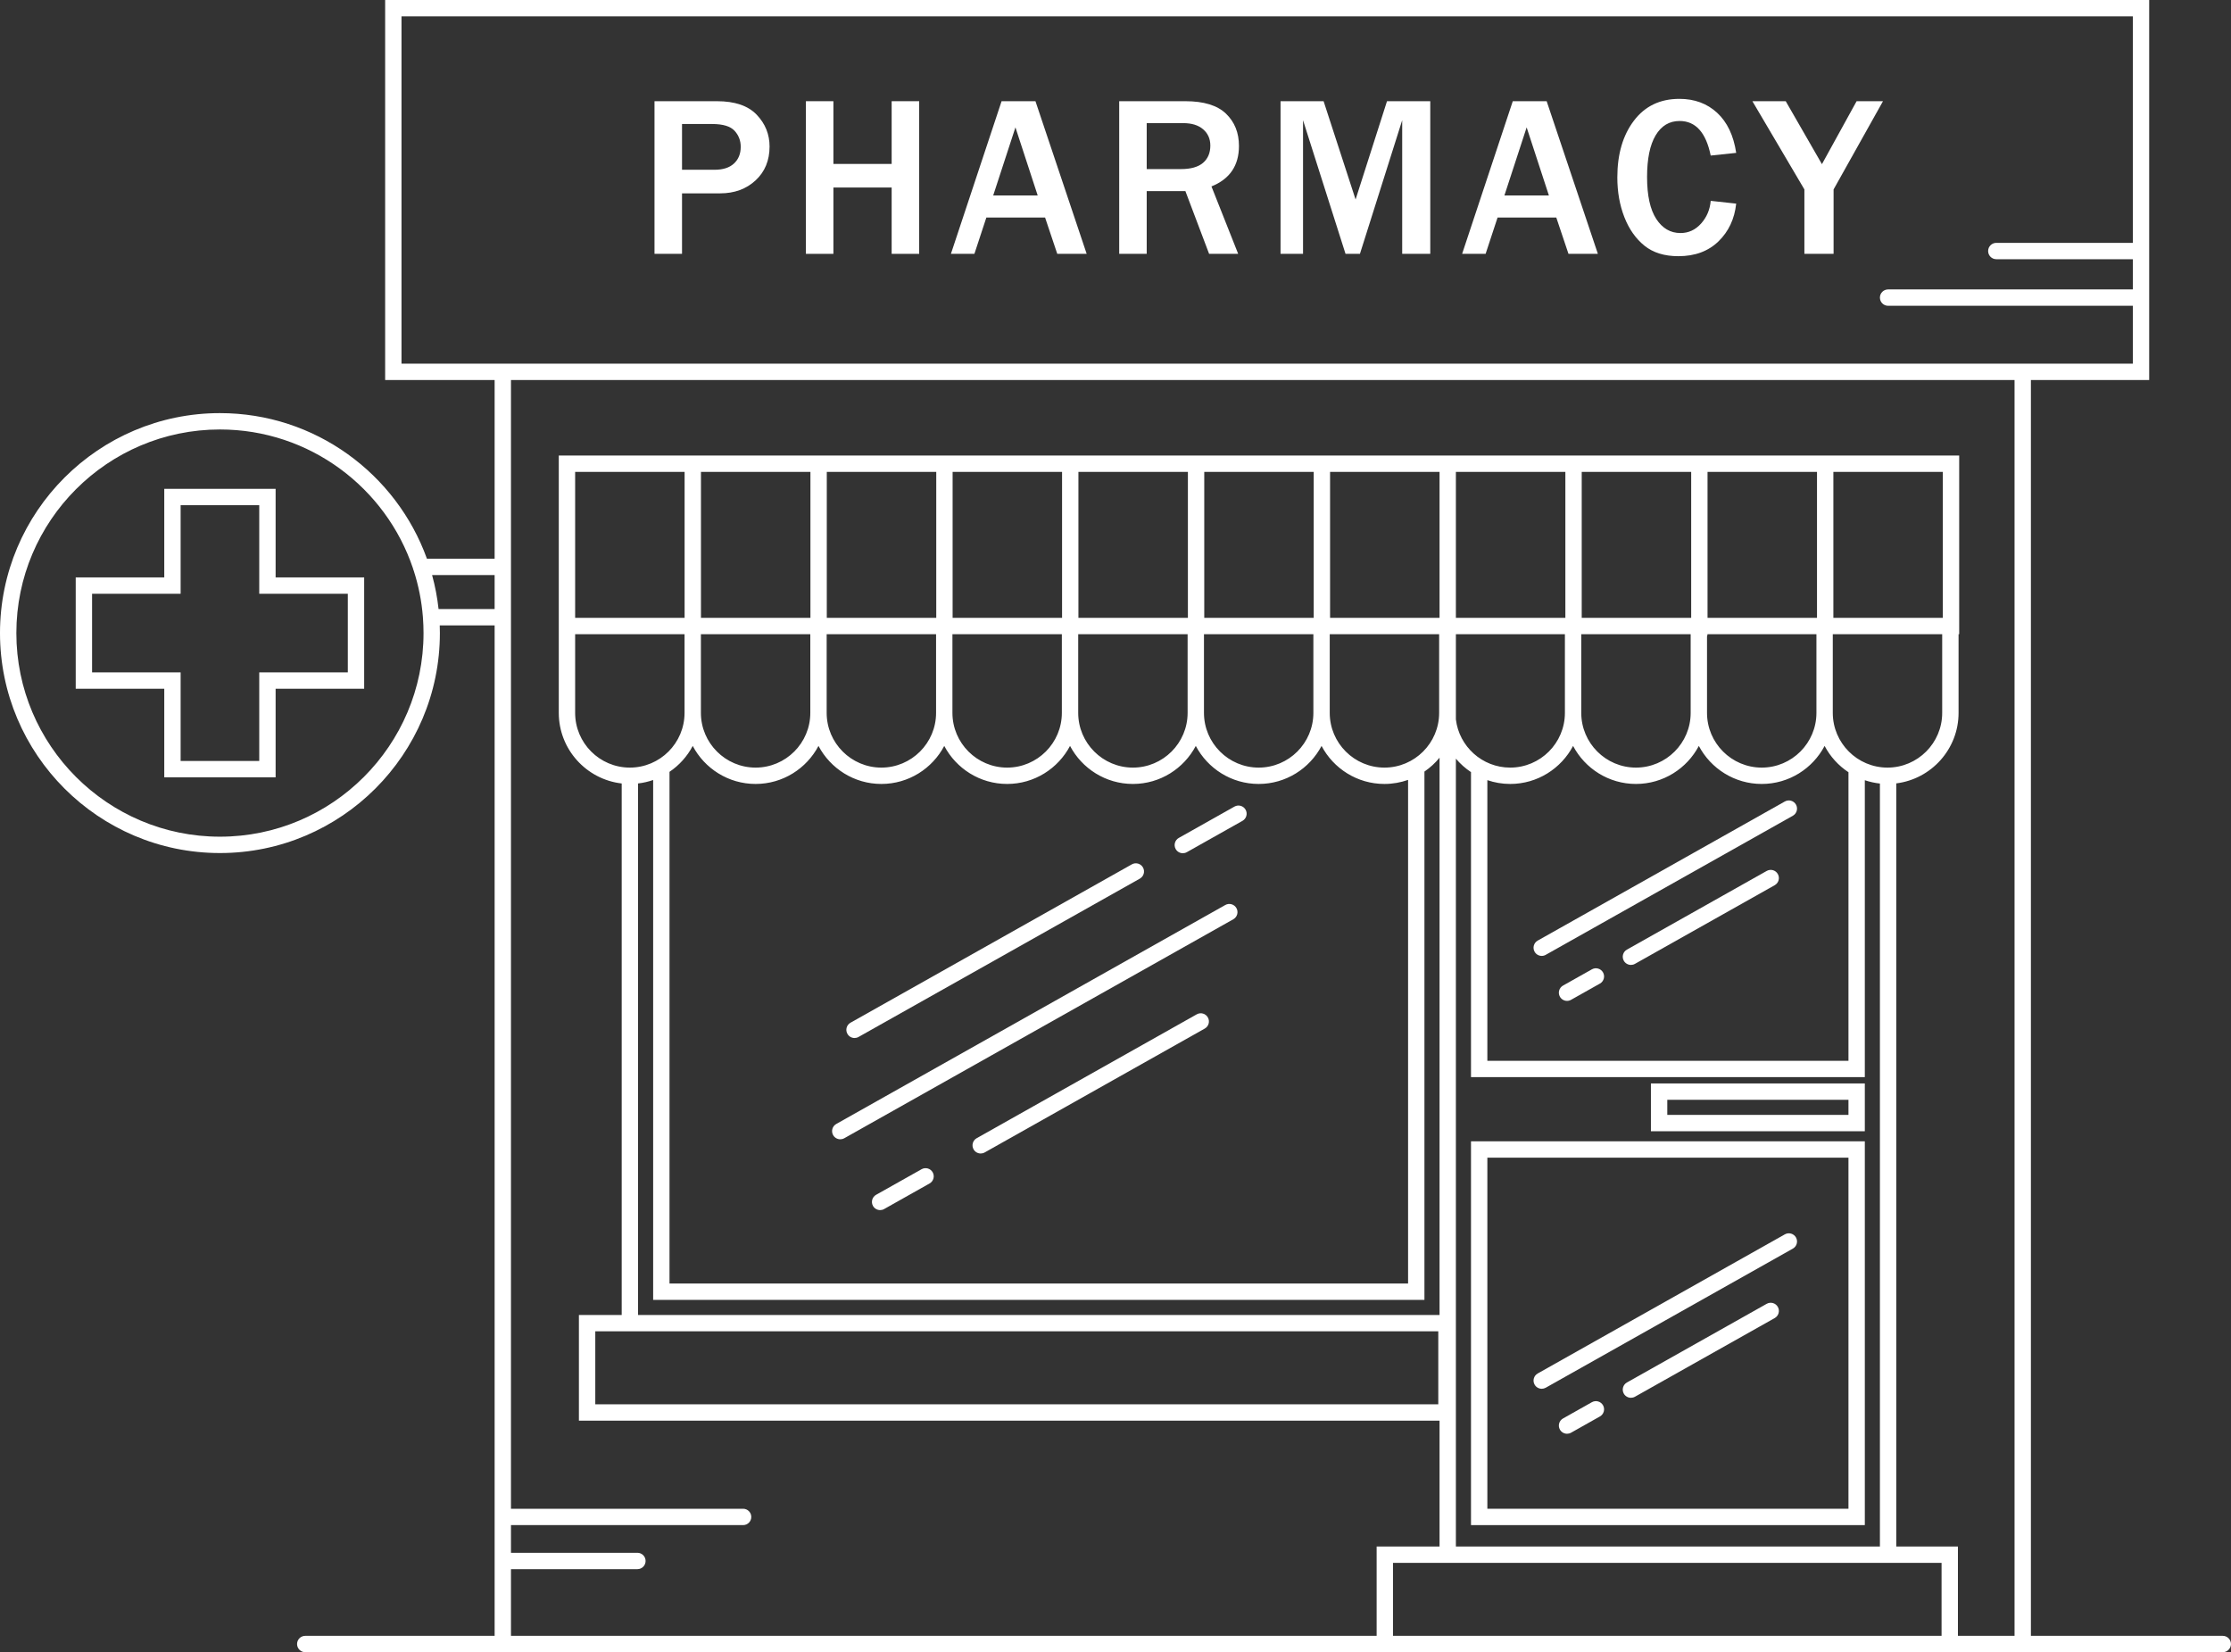
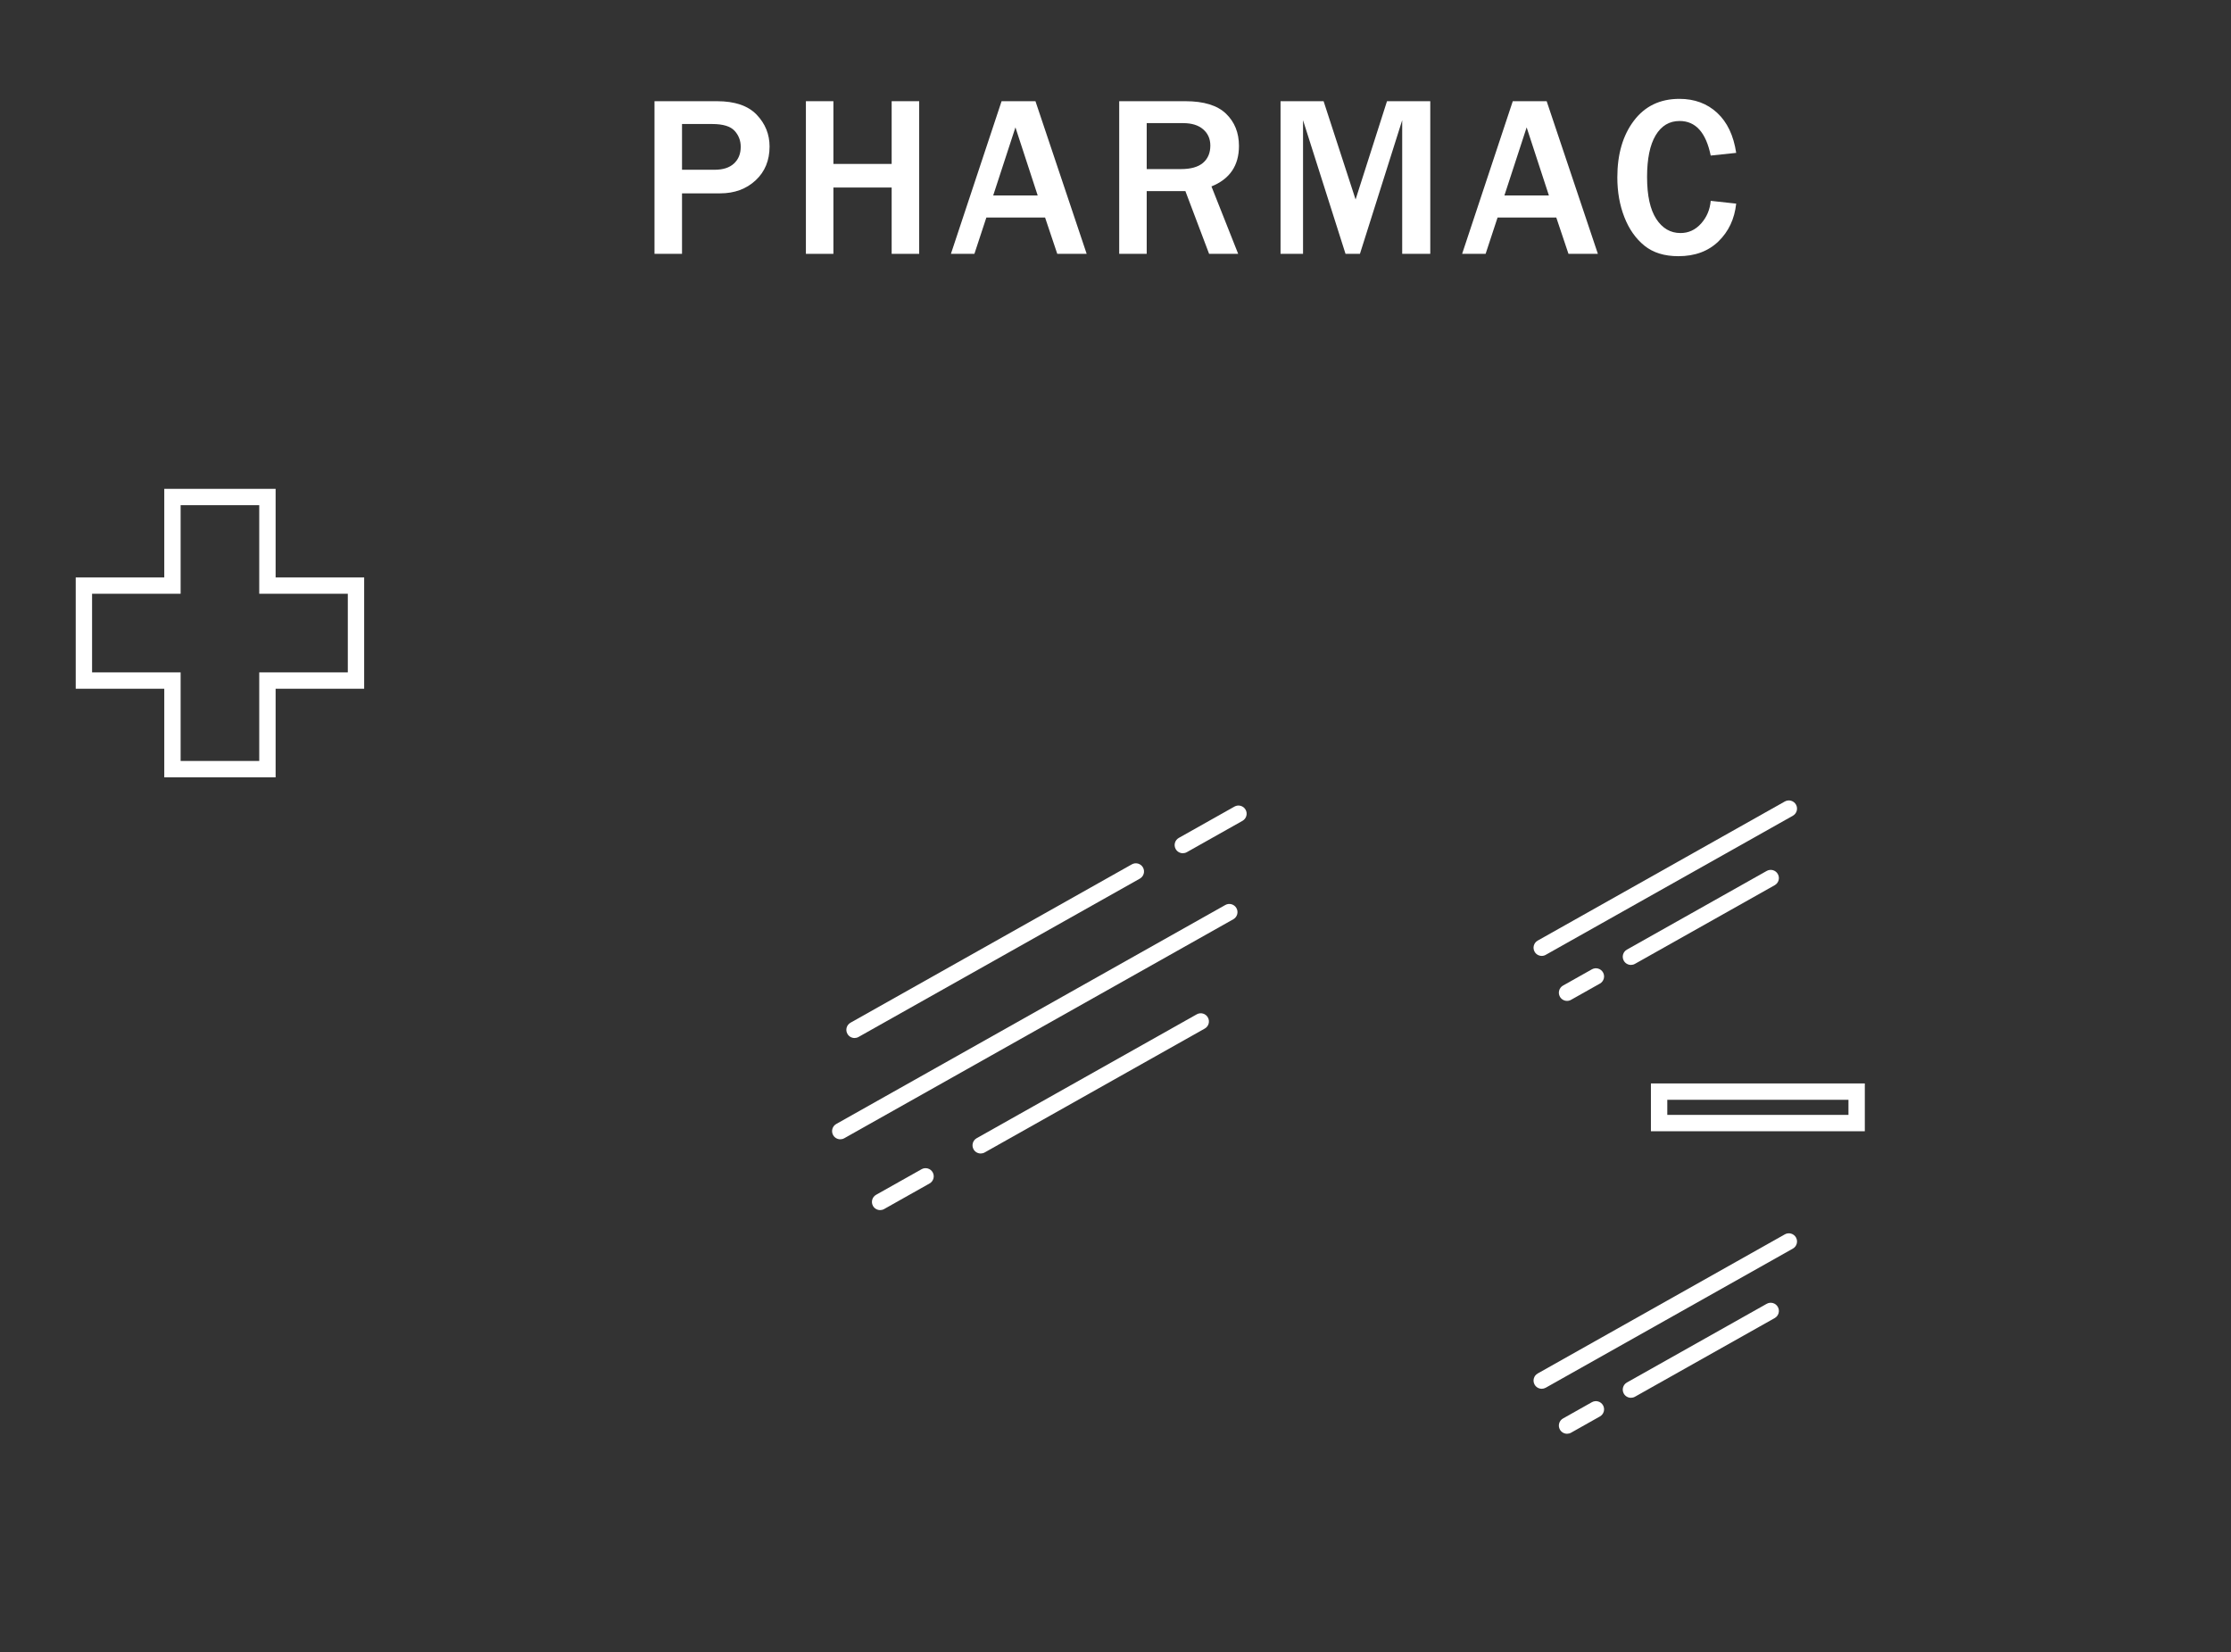
<svg xmlns="http://www.w3.org/2000/svg" fill="#000000" height="363" preserveAspectRatio="xMidYMid meet" version="1" viewBox="0.0 0.0 490.2 363.0" width="490.2" zoomAndPan="magnify">
  <rect x="0.0" y="0.0" width="490.2" height="363.0" fill="#333333" stroke="none" />
  <defs>
    <clipPath id="a">
      <path d="M 0 0 L 490.191 0 L 490.191 362.988 L 0 362.988 Z M 0 0" />
    </clipPath>
  </defs>
  <g>
    <g id="change1_1">
-       <path d="M 326.805 254.34 L 406.148 254.34 L 406.148 331.473 L 326.805 331.473 Z M 323.211 335.066 L 409.742 335.066 L 409.742 250.746 L 323.211 250.746 L 323.211 335.066" fill="#ffffff" />
-     </g>
+       </g>
    <g id="change1_2">
      <path d="M 366.34 241.625 L 406.148 241.625 L 406.148 244.941 L 366.34 244.941 Z M 362.742 248.535 L 409.742 248.535 L 409.742 238.031 L 362.742 238.031 L 362.742 248.535" fill="#ffffff" />
    </g>
    <g id="change1_3">
      <path d="M 76.422 130.449 L 76.422 147.723 L 56.961 147.723 L 56.961 167.184 L 39.688 167.184 L 39.688 147.723 L 20.23 147.723 L 20.23 130.449 L 39.688 130.449 L 39.688 110.992 L 56.961 110.992 L 56.961 130.449 Z M 60.559 107.398 L 36.094 107.398 L 36.094 126.855 L 16.637 126.855 L 16.637 151.316 L 36.094 151.316 L 36.094 170.777 L 60.559 170.777 L 60.559 151.316 L 80.016 151.316 L 80.016 126.855 L 60.559 126.855 L 60.559 107.398" fill="#ffffff" />
    </g>
    <g id="change1_4">
      <path d="M 271.238 177.207 L 259.008 184.09 C 258.145 184.574 257.84 185.672 258.324 186.535 C 258.656 187.121 259.266 187.453 259.891 187.453 C 260.191 187.453 260.492 187.379 260.773 187.223 L 273 180.34 C 273.863 179.852 274.172 178.758 273.684 177.891 C 273.199 177.027 272.102 176.723 271.238 177.207" fill="#ffffff" />
    </g>
    <g id="change1_5">
      <path d="M 187.762 228.051 C 188.059 228.051 188.363 227.977 188.641 227.82 L 250.453 193.031 C 251.316 192.543 251.621 191.445 251.137 190.582 C 250.648 189.719 249.555 189.41 248.688 189.898 L 186.879 224.688 C 186.012 225.172 185.707 226.27 186.195 227.133 C 186.523 227.719 187.133 228.051 187.762 228.051" fill="#ffffff" />
    </g>
    <g id="change1_6">
      <path d="M 269.223 198.828 L 183.742 246.938 C 182.879 247.426 182.57 248.52 183.059 249.387 C 183.391 249.973 184 250.301 184.629 250.301 C 184.926 250.301 185.227 250.227 185.508 250.07 L 270.988 201.961 C 271.852 201.473 272.16 200.379 271.672 199.512 C 271.184 198.648 270.09 198.34 269.223 198.828" fill="#ffffff" />
    </g>
    <g id="change1_7">
      <path d="M 262.949 222.848 L 214.602 250.059 C 213.734 250.547 213.43 251.641 213.914 252.508 C 214.246 253.094 214.855 253.422 215.484 253.422 C 215.781 253.422 216.086 253.348 216.363 253.191 L 264.711 225.977 C 265.578 225.492 265.883 224.395 265.395 223.531 C 264.91 222.664 263.812 222.359 262.949 222.848" fill="#ffffff" />
    </g>
    <g id="change1_8">
      <path d="M 202.484 256.879 L 192.5 262.496 C 191.637 262.984 191.328 264.078 191.816 264.945 C 192.145 265.527 192.758 265.859 193.383 265.859 C 193.684 265.859 193.984 265.785 194.262 265.629 L 204.246 260.008 C 205.113 259.523 205.418 258.426 204.934 257.562 C 204.445 256.695 203.348 256.391 202.484 256.879" fill="#ffffff" />
    </g>
    <g id="change1_9">
      <path d="M 392.168 176.086 L 337.871 206.648 C 337.004 207.133 336.699 208.23 337.184 209.094 C 337.516 209.68 338.125 210.012 338.754 210.012 C 339.051 210.012 339.355 209.938 339.633 209.777 L 393.93 179.219 C 394.797 178.73 395.102 177.637 394.617 176.77 C 394.129 175.906 393.031 175.602 392.168 176.086" fill="#ffffff" />
    </g>
    <g id="change1_10">
      <path d="M 388.184 191.344 L 357.469 208.629 C 356.605 209.117 356.301 210.211 356.785 211.074 C 357.117 211.66 357.727 211.992 358.352 211.992 C 358.652 211.992 358.953 211.918 359.234 211.762 L 389.945 194.477 C 390.809 193.988 391.117 192.895 390.629 192.027 C 390.145 191.164 389.047 190.855 388.184 191.344" fill="#ffffff" />
    </g>
    <g id="change1_11">
      <path d="M 349.773 212.961 L 343.434 216.527 C 342.566 217.016 342.262 218.113 342.746 218.977 C 343.078 219.562 343.688 219.895 344.316 219.895 C 344.613 219.895 344.918 219.82 345.195 219.66 L 351.535 216.094 C 352.402 215.605 352.707 214.512 352.223 213.645 C 351.734 212.781 350.637 212.473 349.773 212.961" fill="#ffffff" />
    </g>
    <g id="change1_12">
      <path d="M 392.168 271.188 L 337.871 301.75 C 337.004 302.234 336.699 303.332 337.184 304.195 C 337.516 304.781 338.125 305.113 338.754 305.113 C 339.051 305.113 339.355 305.035 339.633 304.883 L 393.93 274.32 C 394.797 273.832 395.102 272.738 394.617 271.871 C 394.129 271.008 393.031 270.699 392.168 271.188" fill="#ffffff" />
    </g>
    <g id="change1_13">
      <path d="M 388.184 286.445 L 357.469 303.73 C 356.605 304.219 356.301 305.312 356.785 306.18 C 357.117 306.766 357.727 307.094 358.352 307.094 C 358.652 307.094 358.953 307.02 359.234 306.863 L 389.945 289.578 C 390.809 289.09 391.117 287.992 390.629 287.129 C 390.145 286.266 389.047 285.961 388.184 286.445" fill="#ffffff" />
    </g>
    <g id="change1_14">
      <path d="M 349.773 308.062 L 343.434 311.633 C 342.566 312.117 342.262 313.215 342.746 314.078 C 343.078 314.664 343.688 314.996 344.316 314.996 C 344.613 314.996 344.918 314.922 345.195 314.766 L 351.535 311.195 C 352.402 310.707 352.707 309.613 352.223 308.746 C 351.734 307.883 350.637 307.574 349.773 308.062" fill="#ffffff" />
    </g>
    <g id="change1_15">
      <path d="M 161.277 35.918 C 160.297 36.836 158.871 37.297 157.004 37.297 L 149.855 37.297 L 149.855 27.246 L 156.465 27.246 C 158.84 27.246 160.48 27.738 161.391 28.723 C 162.297 29.703 162.754 30.883 162.754 32.258 C 162.754 33.781 162.262 35.004 161.277 35.918 Z M 157.543 22.234 L 143.809 22.234 L 143.809 55.77 L 149.855 55.77 L 149.855 42.48 L 158.23 42.48 C 161.379 42.48 163.973 41.527 166.02 39.629 C 168.066 37.73 169.09 35.246 169.09 32.184 C 169.09 29.5 168.145 27.168 166.254 25.195 C 164.363 23.223 161.457 22.234 157.543 22.234" fill="#ffffff" />
    </g>
    <g id="change1_16">
      <path d="M 195.918 36.016 L 183.117 36.016 L 183.117 22.234 L 177.074 22.234 L 177.074 55.77 L 183.117 55.77 L 183.117 41.199 L 195.918 41.199 L 195.918 55.77 L 201.965 55.77 L 201.965 22.234 L 195.918 22.234 L 195.918 36.016" fill="#ffffff" />
    </g>
    <g id="change1_17">
      <path d="M 218.227 42.945 L 223.113 27.984 L 228.004 42.945 Z M 220.07 22.234 L 208.938 55.77 L 214.098 55.77 L 216.727 47.785 L 229.625 47.785 L 232.305 55.77 L 238.766 55.77 L 227.512 22.234 L 220.07 22.234" fill="#ffffff" />
    </g>
    <g id="change1_18">
      <path d="M 264.34 35.773 C 263.273 36.688 261.652 37.148 259.477 37.148 L 251.957 37.148 L 251.957 27.051 L 259.969 27.051 C 261.852 27.051 263.316 27.504 264.363 28.414 C 265.414 29.32 265.938 30.516 265.938 31.988 C 265.938 33.594 265.402 34.855 264.34 35.773 Z M 272.227 32.062 C 272.227 29.164 271.277 26.801 269.379 24.973 C 267.477 23.148 264.504 22.234 260.457 22.234 L 245.914 22.234 L 245.914 55.77 L 251.957 55.77 L 251.957 41.988 L 260.457 41.988 L 265.668 55.77 L 272.055 55.77 L 266.184 40.957 C 270.211 39.336 272.227 36.371 272.227 32.062" fill="#ffffff" />
    </g>
    <g id="change1_19">
      <path d="M 297.852 43.828 L 290.824 22.234 L 281.363 22.234 L 281.363 55.77 L 286.305 55.77 L 286.305 26.41 L 295.641 55.77 L 298.809 55.77 L 308.094 26.41 L 308.094 55.77 L 314.262 55.77 L 314.262 22.234 L 304.754 22.234 L 297.852 43.828" fill="#ffffff" />
    </g>
    <g id="change1_20">
      <path d="M 330.551 42.945 L 335.438 27.984 L 340.328 42.945 Z M 332.391 22.234 L 321.262 55.77 L 326.422 55.77 L 329.051 47.785 L 341.949 47.785 L 344.629 55.77 L 351.09 55.77 L 339.836 22.234 L 332.391 22.234" fill="#ffffff" />
    </g>
    <g id="change1_21">
      <path d="M 369.047 26.582 C 372.57 26.582 374.844 29.113 375.879 34.176 L 381.48 33.586 C 380.906 29.77 379.512 26.84 377.301 24.789 C 375.094 22.742 372.324 21.719 369 21.719 C 364.758 21.719 361.422 23.32 359 26.523 C 356.574 29.723 355.363 33.879 355.363 38.988 C 355.363 42.168 355.879 45.074 356.91 47.711 C 357.941 50.348 359.414 52.438 361.32 53.977 C 363.227 55.516 365.715 56.285 368.777 56.285 C 372.414 56.285 375.348 55.199 377.586 53.031 C 379.82 50.859 381.117 48.098 381.48 44.738 L 375.879 44.125 C 375.715 46.059 375.008 47.719 373.766 49.113 C 372.52 50.504 371.012 51.199 369.242 51.199 C 367.031 51.199 365.258 50.164 363.914 48.094 C 362.57 46.02 361.898 42.953 361.898 38.891 C 361.898 34.895 362.523 31.844 363.777 29.738 C 365.031 27.637 366.785 26.582 369.047 26.582" fill="#ffffff" />
    </g>
    <g id="change1_22">
-       <path d="M 407.938 22.234 L 400.32 36.066 L 392.363 22.234 L 385.039 22.234 L 396.465 41.617 L 396.465 55.77 L 402.879 55.77 L 402.879 41.617 L 413.734 22.234 L 407.938 22.234" fill="#ffffff" />
-     </g>
+       </g>
    <g clip-path="url(#a)" id="change1_23">
-       <path d="M 430.199 359.395 L 430.199 339.766 L 416.652 339.766 L 416.652 172.109 C 424.355 171.156 430.34 164.574 430.34 156.617 L 430.34 139.336 L 430.477 139.336 L 430.477 100.078 L 122.777 100.078 L 122.777 156.617 C 122.777 164.621 128.832 171.234 136.602 172.129 L 136.602 288.898 L 127.199 288.898 L 127.199 312.121 L 316.301 312.121 L 316.301 339.766 L 302.477 339.766 L 302.477 359.395 L 112.273 359.395 L 112.273 344.742 L 140.055 344.742 C 141.051 344.742 141.852 343.938 141.852 342.945 C 141.852 341.953 141.051 341.148 140.055 341.148 L 112.273 341.148 L 112.273 335.066 L 163.277 335.066 C 164.27 335.066 165.074 334.262 165.074 333.27 C 165.074 332.277 164.27 331.473 163.277 331.473 L 112.273 331.473 L 112.273 83.488 L 442.641 83.488 L 442.641 359.395 Z M 319.891 292.492 L 319.891 166.676 C 320.852 167.812 321.969 168.809 323.211 169.633 L 323.211 236.648 L 409.742 236.648 L 409.742 171.414 C 410.801 171.77 411.91 172.02 413.059 172.145 L 413.059 339.766 L 319.891 339.766 Z M 316.023 292.492 L 316.023 308.527 L 130.797 308.527 L 130.797 292.492 Z M 140.195 172.125 C 141.344 171.992 142.453 171.734 143.512 171.367 L 143.512 285.582 L 312.98 285.582 L 312.98 169.516 C 314.227 168.66 315.348 167.633 316.301 166.465 L 316.301 288.898 L 140.195 288.898 Z M 150.422 135.738 L 126.371 135.738 L 126.371 103.672 L 150.422 103.672 Z M 326.805 171.398 C 328.383 171.938 330.066 172.234 331.824 172.234 C 337.812 172.234 343.023 168.84 345.641 163.879 C 348.258 168.84 353.469 172.234 359.457 172.234 C 365.445 172.234 370.656 168.84 373.273 163.879 C 375.891 168.84 381.102 172.234 387.094 172.234 C 393.082 172.234 398.289 168.84 400.906 163.879 C 402.141 166.219 403.949 168.207 406.148 169.656 L 406.148 233.055 L 326.805 233.055 Z M 371.477 156.617 C 371.477 163.246 366.086 168.641 359.457 168.641 C 352.828 168.641 347.438 163.246 347.438 156.617 L 347.438 139.336 L 371.477 139.336 Z M 399.109 156.617 C 399.109 163.246 393.719 168.641 387.094 168.641 L 387.09 168.641 C 380.465 168.641 375.07 163.246 375.07 156.617 L 375.07 139.82 C 375.129 139.664 375.164 139.504 375.176 139.336 L 399.109 139.336 Z M 319.891 139.336 L 343.844 139.336 L 343.844 156.617 C 343.844 163.246 338.453 168.641 331.824 168.641 C 325.68 168.641 320.602 164.004 319.891 158.051 Z M 304.191 168.641 C 297.562 168.641 292.172 163.246 292.172 156.617 L 292.172 139.336 L 316.211 139.336 L 316.211 156.617 C 316.211 163.246 310.82 168.641 304.191 168.641 Z M 205.676 156.617 C 205.676 163.246 200.285 168.641 193.656 168.641 C 187.031 168.641 181.637 163.246 181.637 156.617 L 181.637 139.336 L 205.676 139.336 Z M 233.312 156.617 C 233.312 163.246 227.918 168.641 221.289 168.641 C 214.664 168.641 209.27 163.246 209.27 156.617 L 209.27 139.336 L 233.312 139.336 Z M 260.945 156.617 C 260.945 163.246 255.551 168.641 248.926 168.641 C 242.297 168.641 236.906 163.246 236.906 156.617 L 236.906 139.336 L 260.945 139.336 Z M 288.578 156.617 C 288.578 163.246 283.184 168.641 276.559 168.641 C 269.93 168.641 264.539 163.246 264.539 156.617 L 264.539 139.336 L 288.578 139.336 Z M 154.004 139.336 L 178.043 139.336 L 178.043 156.617 C 178.043 163.246 172.652 168.641 166.023 168.641 C 159.398 168.641 154.004 163.246 154.004 156.617 Z M 147.105 169.57 C 149.242 168.129 151 166.172 152.207 163.879 C 154.824 168.84 160.035 172.234 166.023 172.234 C 172.012 172.234 177.223 168.84 179.84 163.879 C 182.461 168.84 187.668 172.234 193.656 172.234 C 199.648 172.234 204.855 168.84 207.473 163.879 C 210.094 168.84 215.301 172.234 221.289 172.234 C 227.281 172.234 232.488 168.84 235.109 163.879 C 237.727 168.84 242.934 172.234 248.926 172.234 C 254.914 172.234 260.121 168.84 262.742 163.879 C 265.359 168.84 270.566 172.234 276.559 172.234 C 282.547 172.234 287.758 168.84 290.375 163.879 C 292.992 168.84 298.203 172.234 304.191 172.234 C 306.012 172.234 307.762 171.914 309.387 171.34 L 309.387 281.988 L 147.105 281.988 Z M 414.723 168.641 C 408.098 168.641 402.703 163.246 402.703 156.617 L 402.703 139.336 L 426.742 139.336 L 426.742 156.617 C 426.742 163.246 421.352 168.641 414.723 168.641 Z M 426.883 103.672 L 426.883 135.738 L 402.832 135.738 L 402.832 103.672 Z M 399.234 103.672 L 399.234 135.738 L 375.184 135.738 L 375.184 103.672 Z M 371.59 103.672 L 371.59 135.738 L 347.539 135.738 L 347.539 103.672 Z M 343.945 103.672 L 343.945 135.738 L 319.891 135.738 L 319.891 103.672 Z M 316.301 103.672 L 316.301 135.738 L 292.246 135.738 L 292.246 103.672 Z M 288.652 103.672 L 288.652 135.738 L 264.602 135.738 L 264.602 103.672 Z M 261.008 103.672 L 261.008 135.738 L 236.949 135.738 C 236.949 135.695 236.953 135.648 236.953 135.602 L 236.953 103.672 Z M 233.359 103.672 L 233.359 135.602 C 233.359 135.648 233.363 135.695 233.367 135.738 L 209.309 135.738 L 209.309 103.672 Z M 205.715 103.672 L 205.715 135.738 L 181.664 135.738 L 181.664 103.672 Z M 178.07 103.672 L 178.07 135.738 L 154.016 135.738 L 154.016 103.672 Z M 126.371 139.336 L 150.41 139.336 L 150.41 156.617 C 150.41 163.246 145.02 168.641 138.391 168.641 C 131.762 168.641 126.371 163.246 126.371 156.617 Z M 306.07 359.395 L 306.07 343.363 L 426.605 343.363 L 426.605 359.395 Z M 96.363 133.805 C 96.082 131.254 95.605 128.758 94.941 126.34 L 108.68 126.34 L 108.68 133.805 Z M 48.324 183.82 C 23.66 183.82 3.594 163.754 3.594 139.086 C 3.594 114.422 23.66 94.355 48.324 94.355 C 68.02 94.355 84.781 107.148 90.738 124.859 C 90.766 125.023 90.82 125.18 90.891 125.328 C 91.949 128.598 92.645 132.031 92.922 135.578 C 92.922 135.586 92.918 135.594 92.918 135.602 C 92.918 135.691 92.93 135.777 92.941 135.863 C 93.016 136.93 93.059 138.004 93.059 139.086 C 93.059 163.754 72.992 183.82 48.324 183.82 Z M 88.219 79.895 L 88.219 3.594 L 468.629 3.594 L 468.629 53.355 L 438.633 53.355 C 437.641 53.355 436.836 54.16 436.836 55.152 C 436.836 56.145 437.641 56.949 438.633 56.949 L 468.629 56.949 L 468.629 63.586 L 414.855 63.586 C 413.863 63.586 413.059 64.391 413.059 65.383 C 413.059 66.375 413.863 67.18 414.855 67.18 L 468.629 67.18 L 468.629 79.895 Z M 488.395 359.395 L 446.234 359.395 L 446.234 83.488 L 472.223 83.488 L 472.223 0 L 84.625 0 L 84.625 83.488 L 108.68 83.488 L 108.68 122.746 L 93.805 122.746 C 87.094 104.117 69.242 90.762 48.324 90.762 C 21.68 90.762 0 112.441 0 139.086 C 0 165.734 21.68 187.414 48.324 187.414 C 74.973 187.414 96.652 165.734 96.652 139.086 C 96.652 138.523 96.637 137.961 96.621 137.398 L 108.68 137.398 L 108.68 359.395 L 67.07 359.395 C 66.078 359.395 65.273 360.199 65.273 361.191 C 65.273 362.184 66.078 362.988 67.07 362.988 L 488.395 362.988 C 489.387 362.988 490.191 362.184 490.191 361.191 C 490.191 360.199 489.387 359.395 488.395 359.395" fill="#ffffff" />
-     </g>
+       </g>
  </g>
</svg>